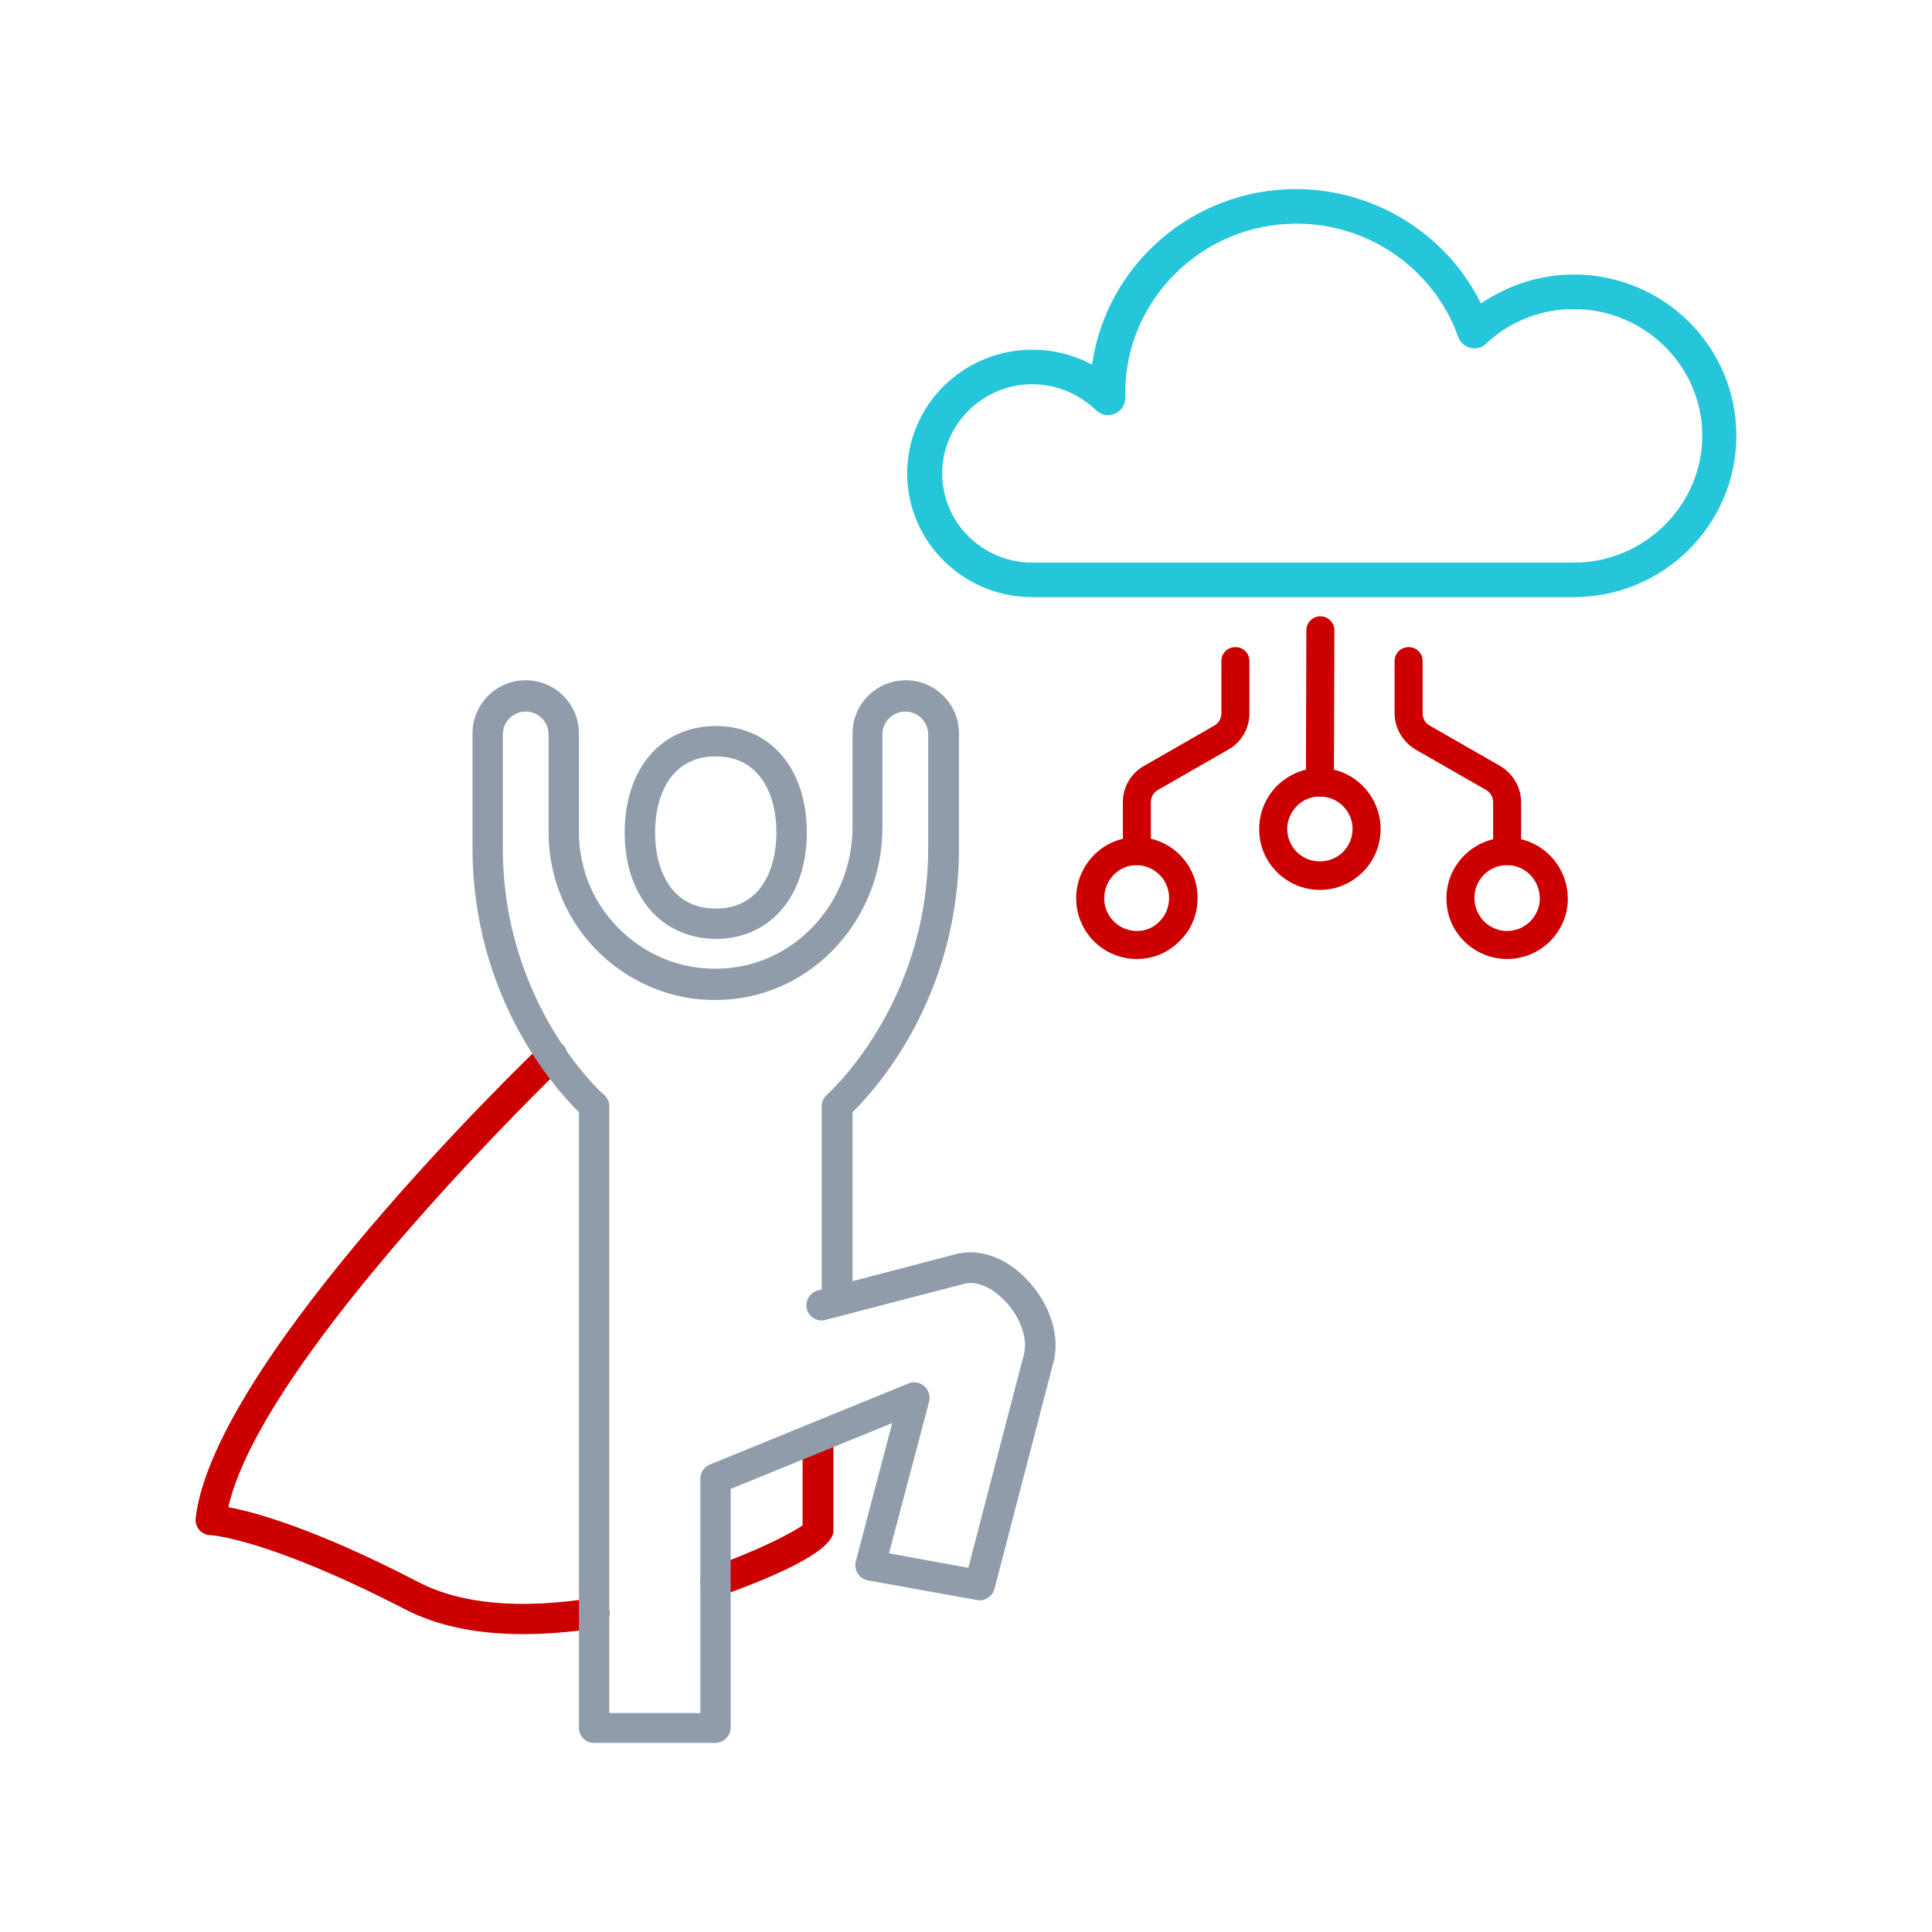
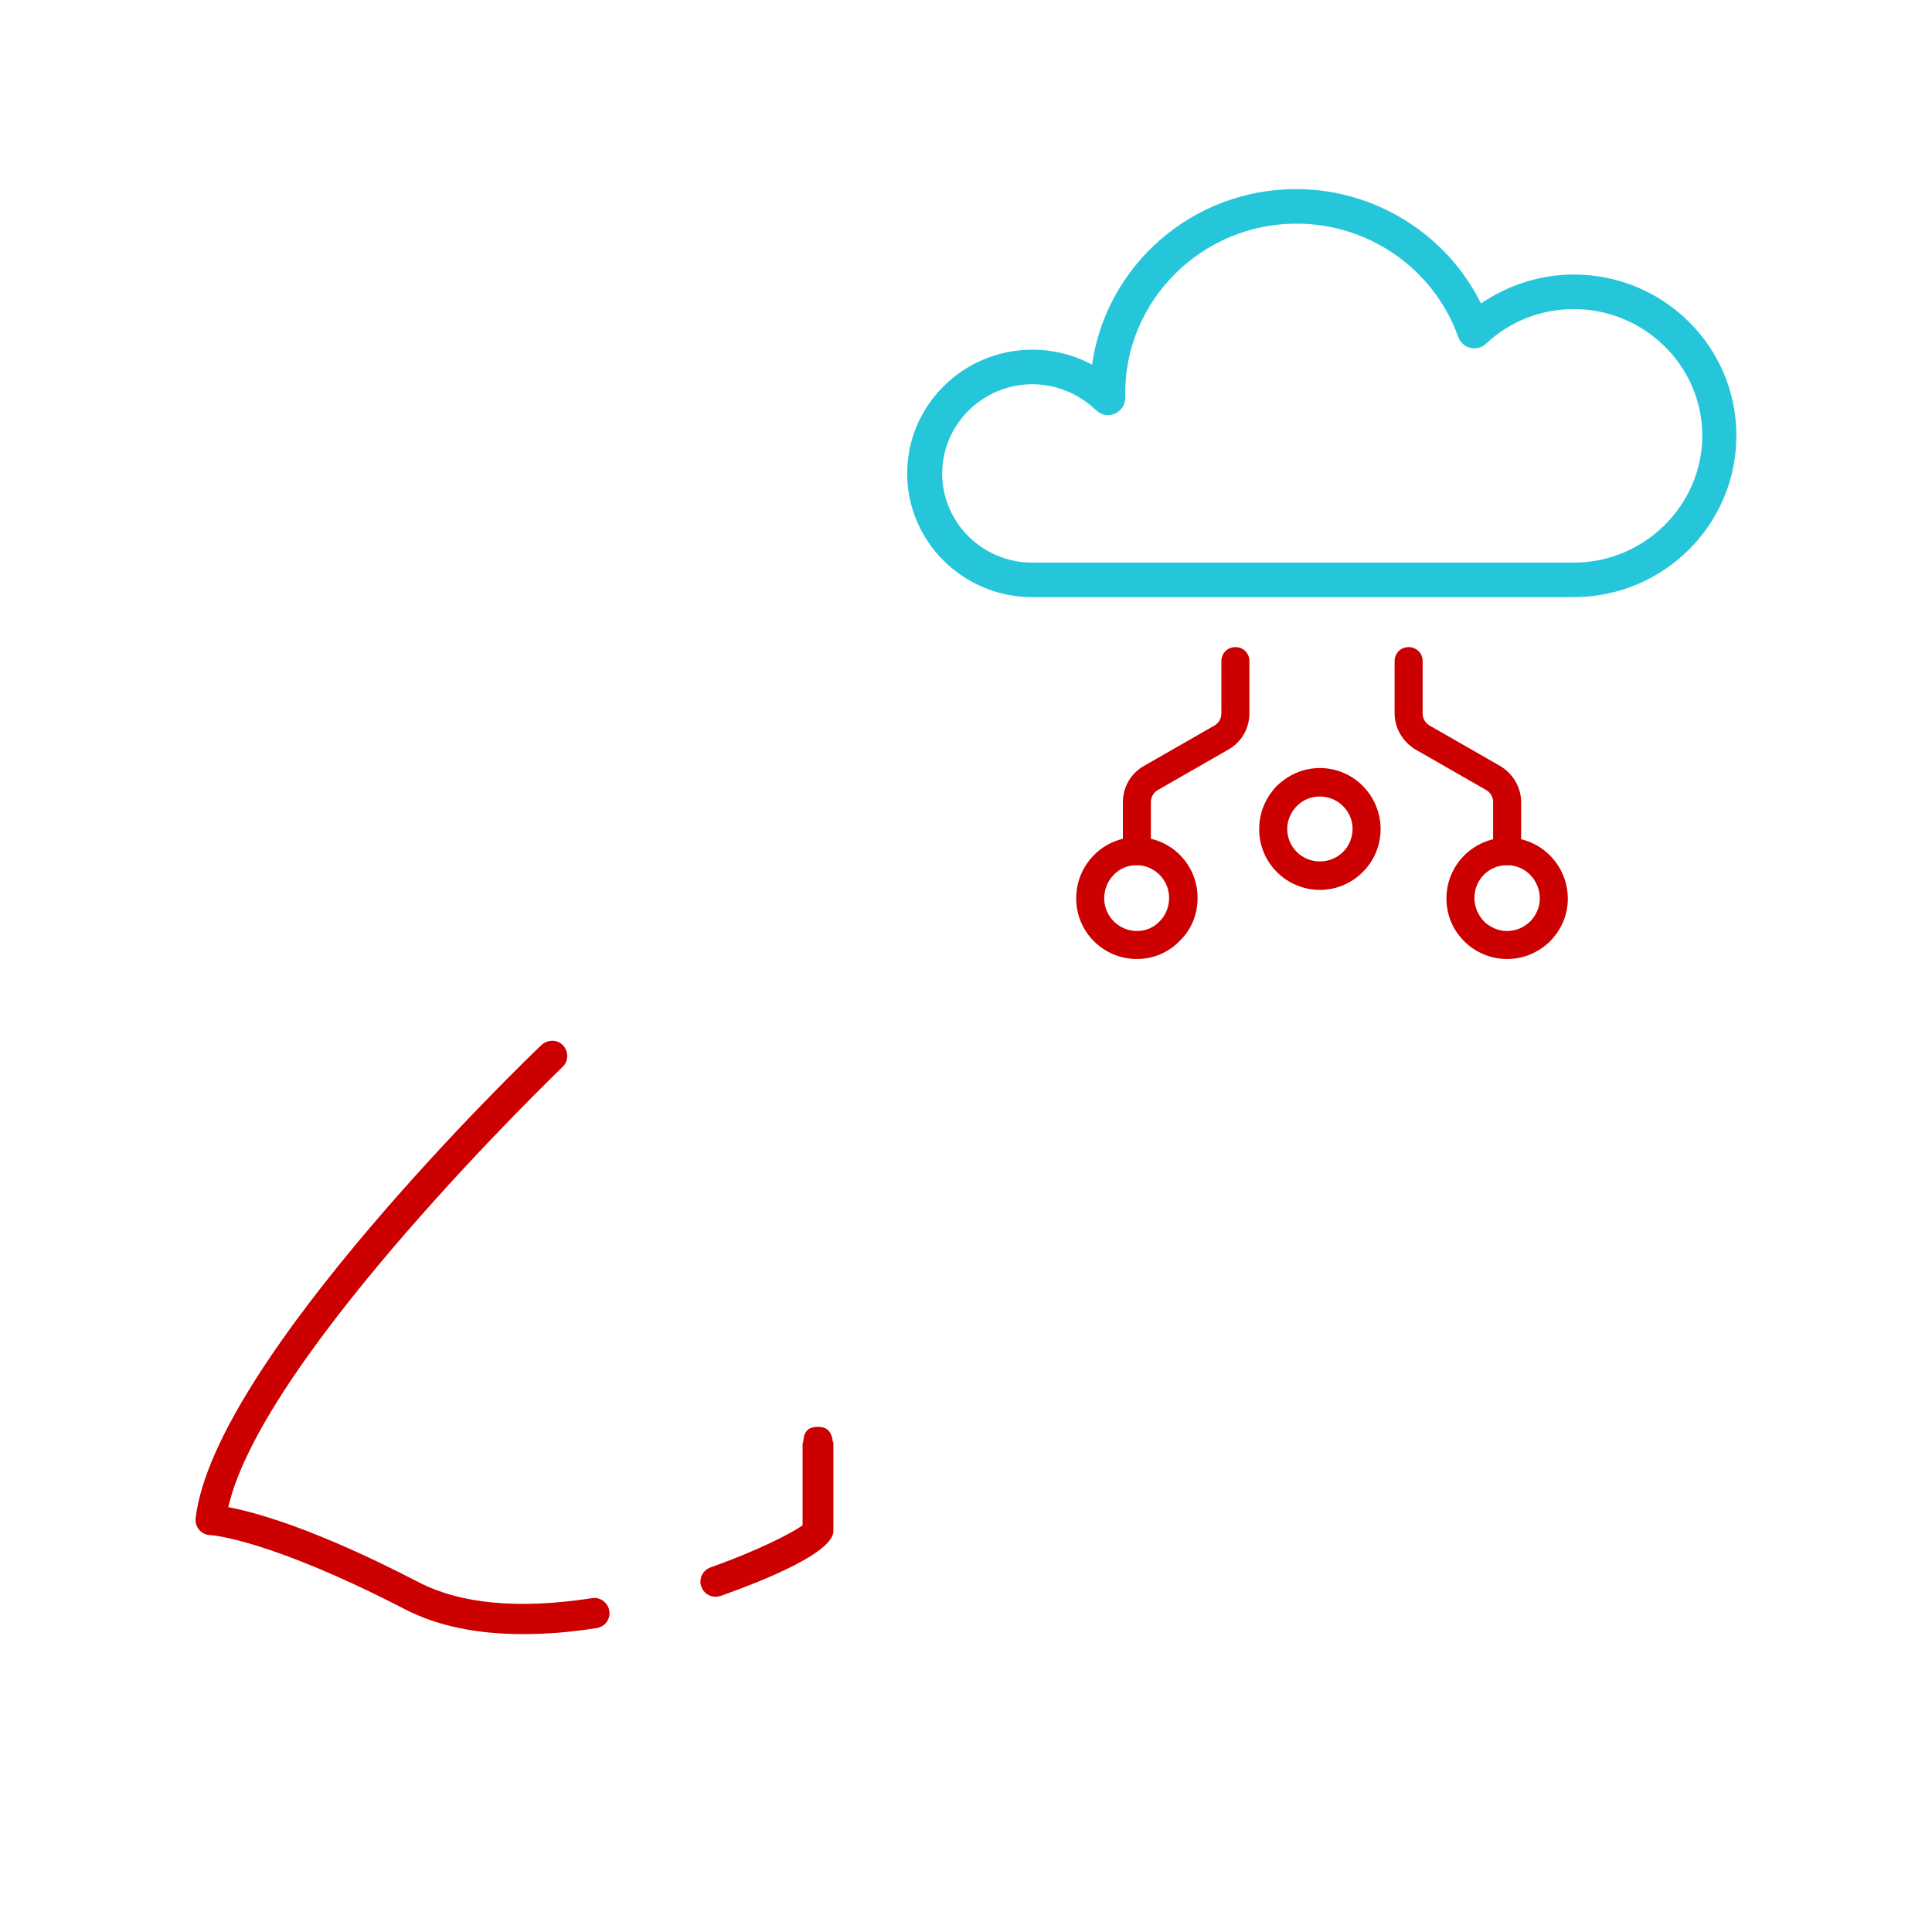
<svg xmlns="http://www.w3.org/2000/svg" id="Layer_1" x="0px" y="0px" viewBox="0 0 413.8 413.8" style="enable-background:new 0 0 413.8 413.8;" xml:space="preserve">
  <style type="text/css">	.st0{fill:#26C6DA;}	.st1{fill:#919CAB;}	.st2{fill:#CC0000;}</style>
  <g>
    <path class="st0" d="M337.1,58.8c-7.2,0-14,2.2-19.9,6.2c-7.3-14.8-22.7-24.5-39.6-24.5c-22.3,0-40.7,16.4-43.7,37.6  c-3.9-2.1-8.3-3.2-12.8-3.2c-14.8,0-26.8,11.9-26.8,26.5c0,14.6,12,26.5,26.8,26.5h17.4h6.2h92.3c19.3,0,34.9-15.5,34.9-34.6  S356.3,58.8,337.1,58.8z M337.1,120.5h-92.6h-4.2h-19.2c-10.7,0-19.3-8.6-19.3-19.1c0-10.5,8.7-19.1,19.3-19.1  c5.1,0,9.9,2,13.6,5.5c0.6,0.6,1.4,1,2.2,1.1c2.4,0.2,4.2-1.7,4.1-3.8l0-0.9c0-20,16.5-36.3,36.7-36.3c15.5,0,29.4,9.7,34.6,24.2  c0.4,1.2,1.4,2.1,2.6,2.4c1.2,0.3,2.5,0,3.4-0.9c5.1-4.8,11.8-7.4,18.8-7.4c15.1,0,27.5,12.2,27.5,27.1S352.2,120.5,337.1,120.5z" />
-     <path class="st1" d="M133.8,178.3c0-13.6,7.8-22.8,19.5-22.8c11.7,0,19.5,9.1,19.5,22.8c0,13.6-7.8,22.8-19.5,22.8  C141.6,201,133.8,191.9,133.8,178.3z M140.3,178.3c0,7.9,3.4,16.3,13,16.3s13-8.4,13-16.3c0-7.9-3.4-16.3-13-16.3  S140.3,170.4,140.3,178.3z" />
    <path class="st2" d="M153.3,342c0.4,0,0.7-0.1,1.1-0.2c9-3.2,24.1-9.2,24.1-13.9c0-9.2,0-14.2,0-16.7c0-0.1,0-0.3,0-0.4  c0-0.4,0-0.8,0-1.2c0-0.4,0-0.6,0-0.7l-0.1,0c-0.2-1.7-0.8-3.3-3.2-3.3c0,0,0,0,0,0c-2.3,0-3,1.1-3.2,3.4l-0.1,0c0,0.1,0,0.8,0,1.3  c0,0.7,0,1.4,0,2.3l0,14.1c-2.1,1.5-9,5.2-19.7,9c-1.7,0.6-2.6,2.5-2,4.1C150.7,341.2,151.9,342,153.3,342z" />
    <path class="st2" d="M112,350c4.9,0,10.2-0.4,15.8-1.3c1.8-0.3,3-1.9,2.7-3.7c-0.3-1.8-2-3-3.7-2.7c-15.6,2.4-28.1,1.3-37.3-3.5  c-22-11.4-34.8-14.9-40.6-16c7.4-32.5,71-93.7,71.6-94.3c1.3-1.2,1.3-3.3,0.1-4.6c-1.2-1.3-3.3-1.3-4.6-0.1  c-2.9,2.7-70.2,67.6-74.1,101.4c-0.1,0.9,0.2,1.8,0.8,2.5c0.6,0.7,1.5,1.1,2.4,1.1c0.1,0,12.2,0.7,41.5,15.8  C93.5,348.2,102,350,112,350z" />
-     <path class="st1" d="M124,370.1V238.2c-4.8-4.7-22.8-24.4-22.8-56.7v-24.4c0-6.3,5.1-11.4,11.4-11.4s11.4,5.1,11.4,11.4v21.1  c0,8.2,3.3,15.8,9.3,21.4c6,5.6,13.8,8.4,22,7.8c15.3-1,27.3-14.3,27.3-30.3v-20c0-6.3,5.1-11.4,11.4-11.4  c6.3,0,11.4,5.1,11.4,11.4v24.4c0,32.3-18,52-22.8,56.7v36.2l22.2-5.8c4.7-1.2,10,0.5,14.4,4.7c5.2,5,7.8,11.9,6.6,17.8L213,340.3  c-0.4,1.6-2.1,2.7-3.7,2.4l-23.4-4.2c-0.9-0.2-1.7-0.7-2.2-1.5c-0.5-0.8-0.6-1.7-0.4-2.6l7.8-29.6l-34.6,14.1v51.1  c0,1.8-1.5,3.3-3.3,3.3h-26C125.5,373.3,124,371.9,124,370.1z M150,316.7c0-1.3,0.8-2.5,2-3l42.6-17.4c1.1-0.5,2.5-0.2,3.4,0.6  c0.9,0.8,1.3,2.1,1,3.3l-8.6,32.5l17,3.1l12-46.1c0.7-3.5-1.2-8.3-4.7-11.6c-2.7-2.6-5.8-3.8-8.3-3.1l-29.6,7.7  c-1.7,0.5-3.5-0.6-4-2.3c-0.4-1.7,0.6-3.5,2.3-4l0.9-0.2v-39.3c0-0.9,0.4-1.8,1.1-2.4c0.2-0.2,21.7-19.3,21.7-52.8v-24.4  c0-2.7-2.2-4.9-4.9-4.9c-2.7,0-4.9,2.2-4.9,4.9v20c0,19.4-14.7,35.6-33.4,36.8c-10,0.7-19.5-2.8-26.8-9.6  c-7.2-6.7-11.3-16.3-11.3-26.1v-21.1c0-2.7-2.2-4.9-4.9-4.9c-2.7,0-4.9,2.2-4.9,4.9v24.4c0,33.4,21.4,52.7,21.7,52.8  c0.7,0.6,1.1,1.5,1.1,2.4v130H150V316.7z" />
    <g>
-       <path class="st2" d="M282.7,190.6C282.7,190.6,282.6,190.6,282.7,190.6c-7.2,0-13.1-5.9-13-13.1c0-3.5,1.4-6.7,3.8-9.2   c2.5-2.4,5.7-3.8,9.2-3.8c0,0,0,0,0,0c7.2,0,13,5.9,13,13.1c0,0,0,0,0,0C295.7,184.8,289.8,190.6,282.7,190.6z M282.7,170.6   c-1.9,0-3.6,0.7-4.9,2c-1.3,1.3-2.1,3.1-2.1,4.9c0,3.9,3.1,7,7,7c0,0,0,0,0,0c3.9,0,7-3.1,7-7   C289.7,173.8,286.6,170.6,282.7,170.6C282.7,170.6,282.7,170.6,282.7,170.6z M292.7,177.6L292.7,177.6L292.7,177.6z" />
-       <path class="st2" d="M282.7,170.6C282.7,170.6,282.7,170.6,282.7,170.6c-1.7,0-3-1.4-3-3l0.1-32.6c0-1.7,1.4-3,3-3c0,0,0,0,0,0   c1.7,0,3,1.4,3,3l-0.1,32.6C285.7,169.2,284.4,170.6,282.7,170.6z" />
+       <path class="st2" d="M282.7,190.6C282.7,190.6,282.6,190.6,282.7,190.6c-7.2,0-13.1-5.9-13-13.1c0-3.5,1.4-6.7,3.8-9.2   c2.5-2.4,5.7-3.8,9.2-3.8c0,0,0,0,0,0c7.2,0,13,5.9,13,13.1C295.7,184.8,289.8,190.6,282.7,190.6z M282.7,170.6   c-1.9,0-3.6,0.7-4.9,2c-1.3,1.3-2.1,3.1-2.1,4.9c0,3.9,3.1,7,7,7c0,0,0,0,0,0c3.9,0,7-3.1,7-7   C289.7,173.8,286.6,170.6,282.7,170.6C282.7,170.6,282.7,170.6,282.7,170.6z M292.7,177.6L292.7,177.6L292.7,177.6z" />
      <g>
        <path class="st2" d="M322.8,205.4C322.8,205.4,322.8,205.4,322.8,205.4c-3.5,0-6.8-1.4-9.2-3.8c-2.5-2.5-3.8-5.7-3.8-9.2    c0-7.2,5.9-13,13-13c0,0,0,0,0,0c7.2,0,13,5.9,13,13.1c0,0,0,0,0,0c0,3.5-1.4,6.7-3.9,9.2C329.5,204,326.3,205.4,322.8,205.4z     M322.8,185.3c-3.9,0-7,3.1-7,7c0,1.9,0.7,3.6,2,5c1.3,1.3,3.1,2.1,4.9,2.1c2,0,3.6-0.7,5-2c1.3-1.3,2.1-3.1,2.1-4.9    C329.8,188.5,326.7,185.3,322.8,185.3C322.8,185.3,322.8,185.3,322.8,185.3z M332.8,192.4L332.8,192.4L332.8,192.4z" />
        <path class="st2" d="M322.8,185.3c-1.7,0-3-1.3-3-3v-10.5c0-1.1-0.6-2.1-1.5-2.6l-15-8.6c-2.8-1.6-4.6-4.6-4.6-7.8v-11.2    c0-1.7,1.3-3,3-3c1.7,0,3,1.3,3,3v11.2c0,1.1,0.6,2.1,1.5,2.6l15,8.6c2.8,1.6,4.6,4.6,4.6,7.8v10.5    C325.8,184,324.5,185.3,322.8,185.3z" />
      </g>
      <g>
        <path class="st2" d="M243.5,205.4c-7.2,0-13-5.8-13-13c0-7.2,5.8-13.1,13-13.1c0,0,0,0,0,0c7.2,0,13,5.8,13,13    c0,3.5-1.3,6.8-3.8,9.2C250.3,204,247,205.4,243.5,205.4C243.5,205.4,243.5,205.4,243.5,205.4z M236.5,192.4c0,3.9,3.2,7,7,7    c0,0,0,0,0,0c1.9,0,3.6-0.7,4.9-2.1c1.3-1.3,2-3.1,2-5c0-3.9-3.2-7-7-7c0,0,0,0,0,0C239.6,185.3,236.5,188.5,236.5,192.4z" />
        <path class="st2" d="M243.5,185.3c-1.7,0-3-1.3-3-3v-10.5c0-3.2,1.7-6.2,4.6-7.8l15-8.6c0.9-0.5,1.5-1.5,1.5-2.6v-11.2    c0-1.7,1.3-3,3-3c1.7,0,3,1.3,3,3v11.2c0,3.2-1.7,6.2-4.6,7.8l-15,8.6c-0.9,0.5-1.5,1.5-1.5,2.6v10.5    C246.5,184,245.2,185.3,243.5,185.3z" />
      </g>
    </g>
  </g>
</svg>